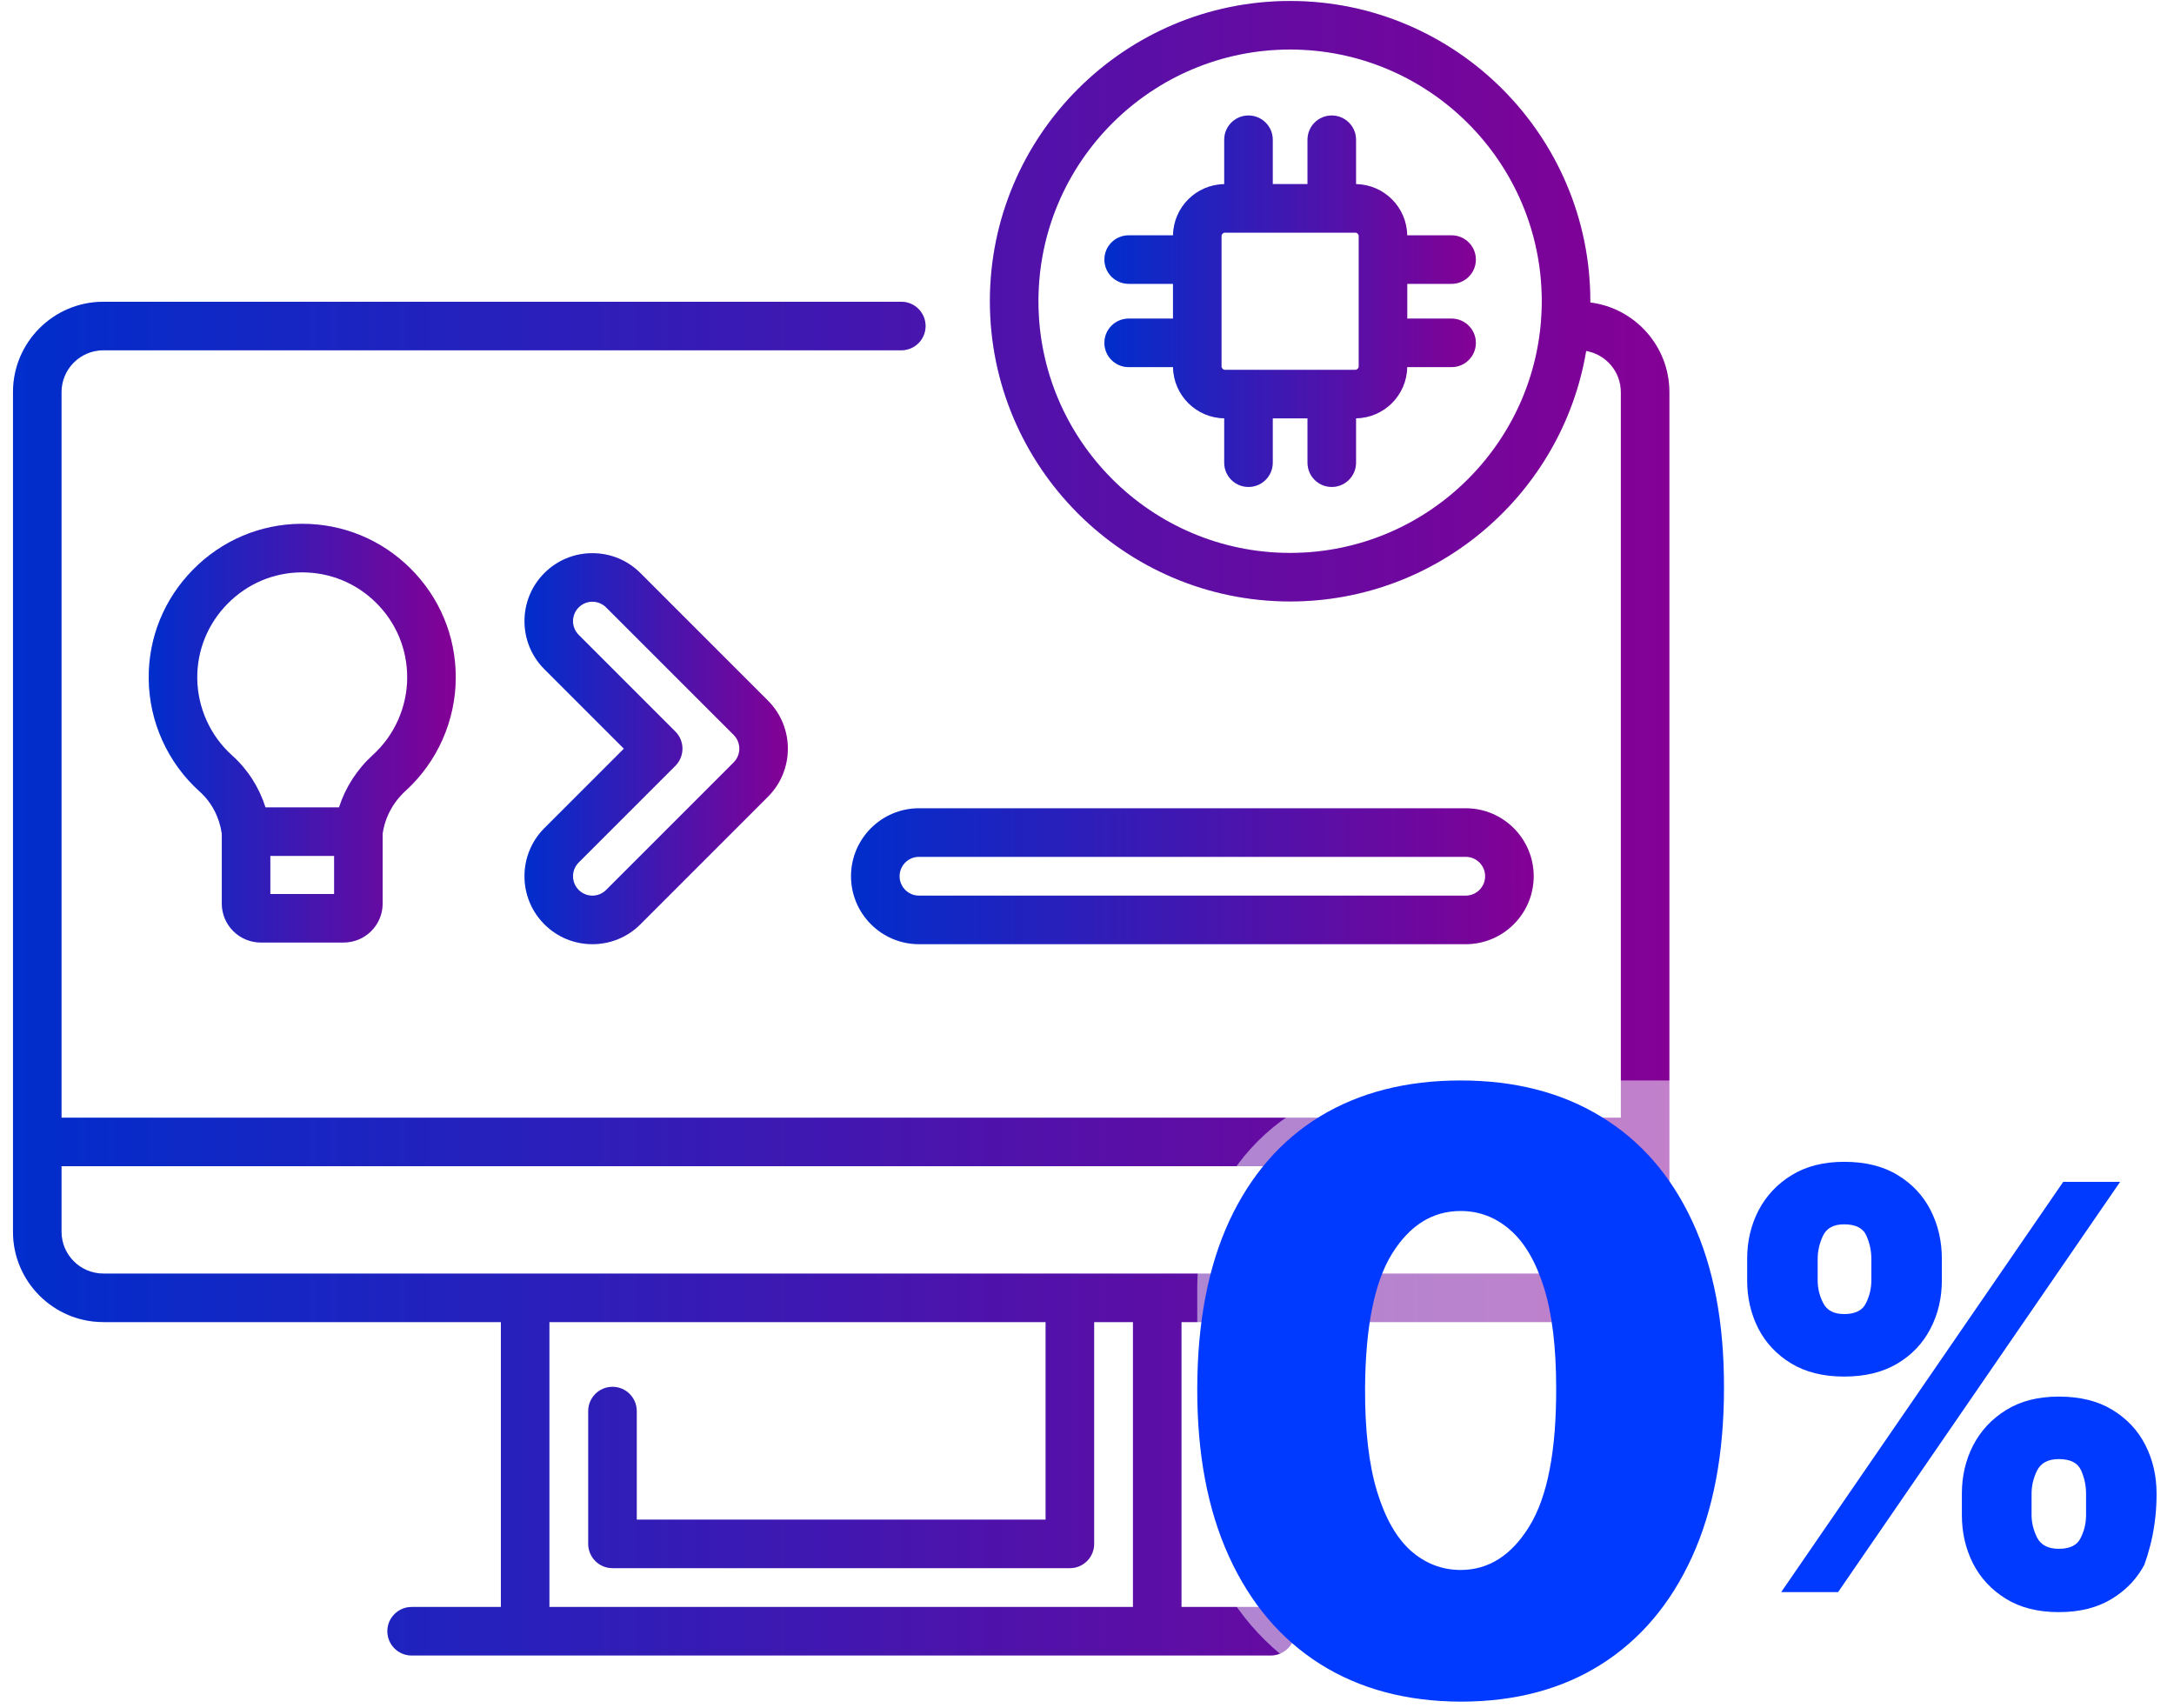
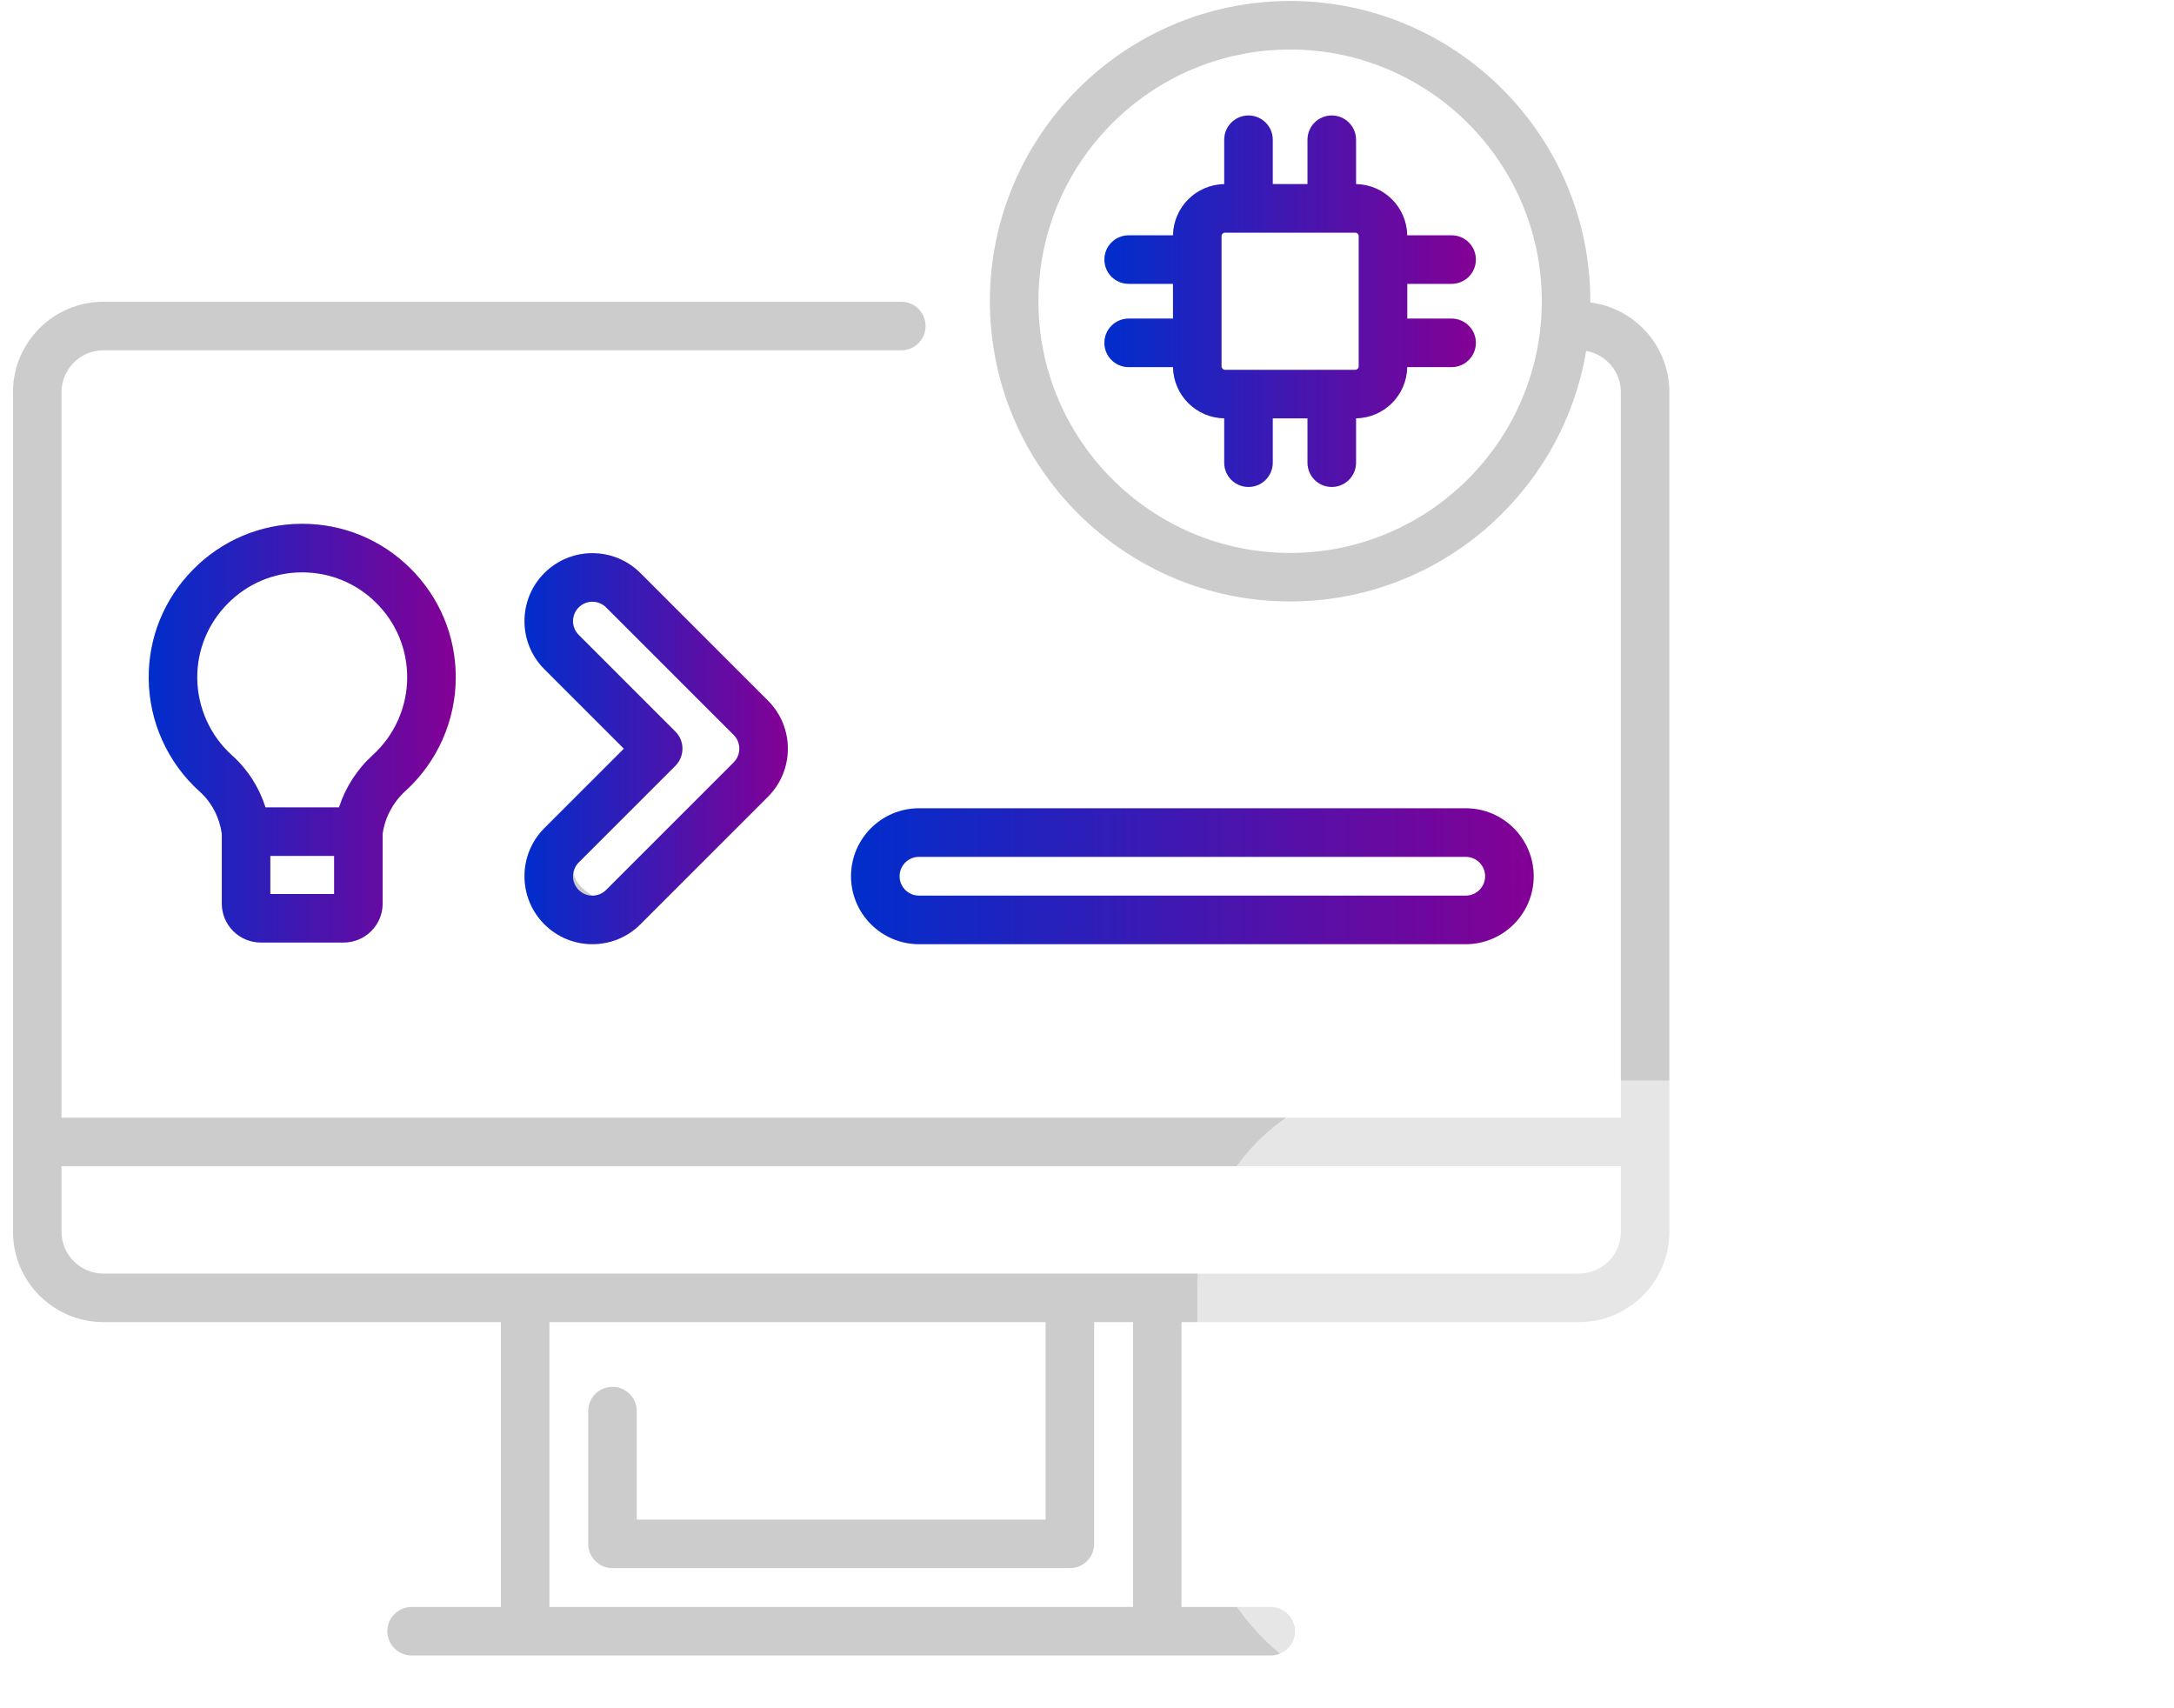
<svg xmlns="http://www.w3.org/2000/svg" width="84" height="66" viewBox="0 0 84 66" fill="none">
-   <path d="M61.447 11.687C61.447 11.671 61.447 11.654 61.447 11.638C61.447 5.242 56.244 0.038 49.847 0.038C43.451 0.038 38.248 5.242 38.248 11.638C38.248 18.034 43.451 23.238 49.847 23.238C55.589 23.238 60.369 19.044 61.287 13.559C62.047 13.691 62.627 14.354 62.627 15.15V43.183H2.377V15.15C2.377 14.259 3.102 13.534 3.993 13.534H34.826C35.343 13.534 35.763 13.114 35.763 12.597C35.763 12.079 35.343 11.659 34.826 11.659H3.993C2.068 11.659 0.502 13.225 0.502 15.15V47.589C0.502 49.514 2.068 51.08 3.993 51.08H19.353V62.087H15.905C15.387 62.087 14.967 62.507 14.967 63.024C14.967 63.542 15.387 63.962 15.905 63.962H49.099C49.617 63.962 50.037 63.542 50.037 63.024C50.037 62.507 49.617 62.087 49.099 62.087H45.651V51.08H61.011C62.936 51.08 64.502 49.514 64.502 47.589V15.15C64.502 13.373 63.167 11.902 61.447 11.687ZM49.847 21.363C44.485 21.363 40.123 17 40.123 11.638C40.123 6.275 44.485 1.913 49.847 1.913C55.21 1.913 59.572 6.275 59.572 11.638C59.572 17 55.21 21.363 49.847 21.363ZM43.776 62.087H21.228V51.08H40.401V58.712H24.603V54.519C24.603 54.001 24.183 53.581 23.665 53.581C23.148 53.581 22.728 54.001 22.728 54.519V59.65C22.728 60.167 23.148 60.587 23.665 60.587H41.339C41.856 60.587 42.276 60.167 42.276 59.65V51.08H43.776V62.087ZM62.627 47.589C62.627 48.48 61.902 49.205 61.011 49.205H3.993C3.102 49.205 2.377 48.48 2.377 47.589V45.058H62.627V47.589Z" fill="url(#paint0_linear_1865_3510)" />
  <path d="M61.447 11.687C61.447 11.671 61.447 11.654 61.447 11.638C61.447 5.242 56.244 0.038 49.847 0.038C43.451 0.038 38.248 5.242 38.248 11.638C38.248 18.034 43.451 23.238 49.847 23.238C55.589 23.238 60.369 19.044 61.287 13.559C62.047 13.691 62.627 14.354 62.627 15.15V43.183H2.377V15.15C2.377 14.259 3.102 13.534 3.993 13.534H34.826C35.343 13.534 35.763 13.114 35.763 12.597C35.763 12.079 35.343 11.659 34.826 11.659H3.993C2.068 11.659 0.502 13.225 0.502 15.15V47.589C0.502 49.514 2.068 51.08 3.993 51.08H19.353V62.087H15.905C15.387 62.087 14.967 62.507 14.967 63.024C14.967 63.542 15.387 63.962 15.905 63.962H49.099C49.617 63.962 50.037 63.542 50.037 63.024C50.037 62.507 49.617 62.087 49.099 62.087H45.651V51.08H61.011C62.936 51.08 64.502 49.514 64.502 47.589V15.15C64.502 13.373 63.167 11.902 61.447 11.687ZM49.847 21.363C44.485 21.363 40.123 17 40.123 11.638C40.123 6.275 44.485 1.913 49.847 1.913C55.21 1.913 59.572 6.275 59.572 11.638C59.572 17 55.21 21.363 49.847 21.363ZM43.776 62.087H21.228V51.08H40.401V58.712H24.603V54.519C24.603 54.001 24.183 53.581 23.665 53.581C23.148 53.581 22.728 54.001 22.728 54.519V59.65C22.728 60.167 23.148 60.587 23.665 60.587H41.339C41.856 60.587 42.276 60.167 42.276 59.65V51.08H43.776V62.087ZM62.627 47.589C62.627 48.48 61.902 49.205 61.011 49.205H3.993C3.102 49.205 2.377 48.48 2.377 47.589V45.058H62.627V47.589Z" fill="black" fill-opacity="0.2" />
  <path d="M56.087 12.309H54.374V10.966H56.087C56.605 10.966 57.025 10.547 57.025 10.029C57.025 9.511 56.605 9.092 56.087 9.092H54.372C54.356 8.008 53.478 7.13 52.395 7.114V5.399C52.395 4.881 51.975 4.462 51.457 4.462C50.939 4.462 50.52 4.881 50.52 5.399V7.113H49.177V5.399C49.177 4.881 48.757 4.462 48.239 4.462C47.721 4.462 47.302 4.881 47.302 5.399V7.114C46.218 7.13 45.34 8.008 45.324 9.092H43.609C43.092 9.092 42.672 9.511 42.672 10.029C42.672 10.547 43.092 10.966 43.609 10.966H45.323V12.309H43.609C43.092 12.309 42.672 12.729 42.672 13.247C42.672 13.764 43.092 14.184 43.609 14.184H45.324C45.34 15.268 46.218 16.146 47.302 16.162V17.877C47.302 18.394 47.721 18.814 48.239 18.814C48.757 18.814 49.177 18.394 49.177 17.877V16.163H50.52V17.877C50.52 18.394 50.939 18.814 51.457 18.814C51.975 18.814 52.395 18.394 52.395 17.877V16.162C53.478 16.146 54.356 15.268 54.372 14.184H56.087C56.605 14.184 57.025 13.764 57.025 13.247C57.025 12.729 56.605 12.309 56.087 12.309ZM52.499 14.154C52.499 14.228 52.438 14.288 52.365 14.288H47.332C47.258 14.288 47.198 14.228 47.198 14.154V9.122C47.198 9.048 47.258 8.988 47.332 8.988H52.365C52.438 8.988 52.499 9.048 52.499 9.122V14.154Z" fill="url(#paint1_linear_1865_3510)" />
  <path d="M56.087 12.309H54.374V10.966H56.087C56.605 10.966 57.025 10.547 57.025 10.029C57.025 9.511 56.605 9.092 56.087 9.092H54.372C54.356 8.008 53.478 7.13 52.395 7.114V5.399C52.395 4.881 51.975 4.462 51.457 4.462C50.939 4.462 50.52 4.881 50.52 5.399V7.113H49.177V5.399C49.177 4.881 48.757 4.462 48.239 4.462C47.721 4.462 47.302 4.881 47.302 5.399V7.114C46.218 7.13 45.34 8.008 45.324 9.092H43.609C43.092 9.092 42.672 9.511 42.672 10.029C42.672 10.547 43.092 10.966 43.609 10.966H45.323V12.309H43.609C43.092 12.309 42.672 12.729 42.672 13.247C42.672 13.764 43.092 14.184 43.609 14.184H45.324C45.34 15.268 46.218 16.146 47.302 16.162V17.877C47.302 18.394 47.721 18.814 48.239 18.814C48.757 18.814 49.177 18.394 49.177 17.877V16.163H50.52V17.877C50.52 18.394 50.939 18.814 51.457 18.814C51.975 18.814 52.395 18.394 52.395 17.877V16.162C53.478 16.146 54.356 15.268 54.372 14.184H56.087C56.605 14.184 57.025 13.764 57.025 13.247C57.025 12.729 56.605 12.309 56.087 12.309ZM52.499 14.154C52.499 14.228 52.438 14.288 52.365 14.288H47.332C47.258 14.288 47.198 14.228 47.198 14.154V9.122C47.198 9.048 47.258 8.988 47.332 8.988H52.365C52.438 8.988 52.499 9.048 52.499 9.122V14.154Z" fill="black" fill-opacity="0.2" />
  <path d="M10.076 36.415H13.279C14.11 36.415 14.785 35.739 14.785 34.909V32.207C14.875 31.58 15.187 30.995 15.668 30.557C16.901 29.435 17.609 27.836 17.609 26.169C17.609 24.576 16.986 23.081 15.855 21.959C14.736 20.848 13.254 20.238 11.678 20.238C11.662 20.238 11.647 20.238 11.631 20.238C10.052 20.25 8.568 20.88 7.454 22.013C6.339 23.146 5.733 24.639 5.746 26.219C5.76 27.882 6.479 29.473 7.717 30.584C8.179 30.998 8.479 31.573 8.57 32.207V34.908C8.57 35.739 9.245 36.415 10.076 36.415ZM12.91 34.54H10.445V33.07H12.91V34.54H12.91ZM7.621 26.203C7.612 25.125 8.027 24.103 8.79 23.328C9.553 22.553 10.567 22.121 11.646 22.113C11.656 22.113 11.667 22.113 11.677 22.113C12.755 22.113 13.769 22.53 14.534 23.29C15.308 24.057 15.734 25.08 15.734 26.169C15.734 27.309 15.25 28.403 14.406 29.17C13.795 29.726 13.346 30.426 13.099 31.195H10.258C10.013 30.422 9.571 29.728 8.97 29.189C8.122 28.429 7.631 27.34 7.621 26.203Z" fill="url(#paint2_linear_1865_3510)" />
  <path d="M10.076 36.415H13.279C14.11 36.415 14.785 35.739 14.785 34.909V32.207C14.875 31.58 15.187 30.995 15.668 30.557C16.901 29.435 17.609 27.836 17.609 26.169C17.609 24.576 16.986 23.081 15.855 21.959C14.736 20.848 13.254 20.238 11.678 20.238C11.662 20.238 11.647 20.238 11.631 20.238C10.052 20.25 8.568 20.88 7.454 22.013C6.339 23.146 5.733 24.639 5.746 26.219C5.76 27.882 6.479 29.473 7.717 30.584C8.179 30.998 8.479 31.573 8.57 32.207V34.908C8.57 35.739 9.245 36.415 10.076 36.415ZM12.91 34.54H10.445V33.07H12.91V34.54H12.91ZM7.621 26.203C7.612 25.125 8.027 24.103 8.79 23.328C9.553 22.553 10.567 22.121 11.646 22.113C11.656 22.113 11.667 22.113 11.677 22.113C12.755 22.113 13.769 22.53 14.534 23.29C15.308 24.057 15.734 25.08 15.734 26.169C15.734 27.309 15.25 28.403 14.406 29.17C13.795 29.726 13.346 30.426 13.099 31.195H10.258C10.013 30.422 9.571 29.728 8.97 29.189C8.122 28.429 7.631 27.34 7.621 26.203Z" fill="black" fill-opacity="0.2" />
  <path d="M21.033 35.71C21.529 36.206 22.188 36.479 22.889 36.479C23.591 36.479 24.25 36.206 24.745 35.71L29.673 30.782C30.697 29.758 30.697 28.093 29.673 27.07L24.745 22.142C24.25 21.646 23.59 21.373 22.889 21.373C22.889 21.373 22.889 21.373 22.889 21.373C22.188 21.373 21.529 21.646 21.033 22.142C20.01 23.165 20.01 24.831 21.033 25.854L24.105 28.926L21.033 31.997C20.01 33.021 20.01 34.686 21.033 35.71ZM22.359 33.323L26.094 29.589C26.46 29.223 26.46 28.629 26.094 28.263L22.359 24.528C22.067 24.236 22.067 23.76 22.359 23.468C22.501 23.326 22.689 23.248 22.889 23.248C23.09 23.248 23.278 23.326 23.42 23.468L28.348 28.395C28.64 28.688 28.64 29.164 28.348 29.456L23.42 34.384C23.278 34.526 23.09 34.604 22.889 34.604C22.689 34.604 22.501 34.526 22.359 34.384C22.067 34.092 22.067 33.616 22.359 33.323Z" fill="url(#paint3_linear_1865_3510)" />
-   <path d="M21.033 35.71C21.529 36.206 22.188 36.479 22.889 36.479C23.591 36.479 24.25 36.206 24.745 35.71L29.673 30.782C30.697 29.758 30.697 28.093 29.673 27.07L24.745 22.142C24.25 21.646 23.59 21.373 22.889 21.373C22.889 21.373 22.889 21.373 22.889 21.373C22.188 21.373 21.529 21.646 21.033 22.142C20.01 23.165 20.01 24.831 21.033 25.854L24.105 28.926L21.033 31.997C20.01 33.021 20.01 34.686 21.033 35.71ZM22.359 33.323L26.094 29.589C26.46 29.223 26.46 28.629 26.094 28.263L22.359 24.528C22.067 24.236 22.067 23.76 22.359 23.468C22.501 23.326 22.689 23.248 22.889 23.248C23.09 23.248 23.278 23.326 23.42 23.468L28.348 28.395C28.64 28.688 28.64 29.164 28.348 29.456L23.42 34.384C23.278 34.526 23.09 34.604 22.889 34.604C22.689 34.604 22.501 34.526 22.359 34.384C22.067 34.092 22.067 33.616 22.359 33.323Z" fill="black" fill-opacity="0.2" />
+   <path d="M21.033 35.71C21.529 36.206 22.188 36.479 22.889 36.479C23.591 36.479 24.25 36.206 24.745 35.71L29.673 30.782C30.697 29.758 30.697 28.093 29.673 27.07L24.745 22.142C24.25 21.646 23.59 21.373 22.889 21.373C22.889 21.373 22.889 21.373 22.889 21.373C22.188 21.373 21.529 21.646 21.033 22.142C20.01 23.165 20.01 24.831 21.033 25.854L24.105 28.926L21.033 31.997C20.01 33.021 20.01 34.686 21.033 35.71ZM22.359 33.323L26.094 29.589C26.46 29.223 26.46 28.629 26.094 28.263L22.359 24.528C22.067 24.236 22.067 23.76 22.359 23.468C22.501 23.326 22.689 23.248 22.889 23.248C23.09 23.248 23.278 23.326 23.42 23.468L28.348 28.395C28.64 28.688 28.64 29.164 28.348 29.456L23.42 34.384C23.278 34.526 23.09 34.604 22.889 34.604C22.067 34.092 22.067 33.616 22.359 33.323Z" fill="black" fill-opacity="0.2" />
  <path d="M32.883 33.854C32.883 35.301 34.06 36.479 35.508 36.479H56.634C58.082 36.479 59.259 35.301 59.259 33.854C59.259 32.406 58.082 31.229 56.634 31.229H35.508C34.06 31.229 32.883 32.406 32.883 33.854ZM35.508 33.104H56.634C57.048 33.104 57.384 33.44 57.384 33.854C57.384 34.267 57.048 34.604 56.634 34.604H35.508C35.094 34.604 34.758 34.267 34.758 33.854C34.758 33.44 35.094 33.104 35.508 33.104Z" fill="url(#paint4_linear_1865_3510)" />
  <path d="M32.883 33.854C32.883 35.301 34.06 36.479 35.508 36.479H56.634C58.082 36.479 59.259 35.301 59.259 33.854C59.259 32.406 58.082 31.229 56.634 31.229H35.508C34.06 31.229 32.883 32.406 32.883 33.854ZM35.508 33.104H56.634C57.048 33.104 57.384 33.44 57.384 33.854C57.384 34.267 57.048 34.604 56.634 34.604H35.508C35.094 34.604 34.758 34.267 34.758 33.854C34.758 33.44 35.094 33.104 35.508 33.104Z" fill="black" fill-opacity="0.2" />
  <g filter="url(#filter0_b_1865_3510)">
    <g clip-path="url(#clip0_1865_3510)">
      <rect x="46.26" y="41.745" width="37.066" height="24" rx="8" fill="white" fill-opacity="0.5" />
-       <path d="M75.804 58.54V57.704C75.804 57.034 75.948 56.414 76.237 55.847C76.531 55.279 76.957 54.823 77.514 54.477C78.072 54.131 78.75 53.959 79.55 53.959C80.37 53.959 81.059 54.129 81.616 54.469C82.178 54.81 82.604 55.264 82.893 55.831C83.182 56.399 83.326 57.023 83.326 57.704V58.54C83.326 59.211 83.179 59.83 82.885 60.398C82.596 60.965 82.171 61.422 81.608 61.767C81.046 62.113 80.36 62.286 79.55 62.286C78.74 62.286 78.056 62.113 77.499 61.767C76.942 61.422 76.519 60.965 76.23 60.398C75.946 59.83 75.804 59.211 75.804 58.54ZM78.497 57.704V58.54C78.497 58.834 78.57 59.126 78.714 59.415C78.864 59.699 79.142 59.84 79.55 59.84C79.978 59.84 80.259 59.701 80.393 59.422C80.533 59.144 80.602 58.85 80.602 58.54V57.704C80.602 57.395 80.538 57.096 80.409 56.807C80.28 56.518 79.993 56.373 79.55 56.373C79.142 56.373 78.864 56.518 78.714 56.807C78.57 57.096 78.497 57.395 78.497 57.704ZM67.508 49.47V48.634C67.508 47.953 67.655 47.329 67.949 46.761C68.248 46.194 68.676 45.739 69.234 45.399C69.791 45.058 70.464 44.888 71.254 44.888C72.074 44.888 72.763 45.058 73.32 45.399C73.882 45.739 74.308 46.194 74.597 46.761C74.886 47.329 75.03 47.953 75.03 48.634V49.47C75.03 50.151 74.883 50.773 74.589 51.335C74.3 51.897 73.874 52.346 73.312 52.682C72.75 53.017 72.064 53.185 71.254 53.185C70.444 53.185 69.76 53.014 69.203 52.674C68.645 52.333 68.222 51.882 67.933 51.319C67.65 50.757 67.508 50.141 67.508 49.47ZM70.232 48.634V49.47C70.232 49.779 70.304 50.074 70.449 50.352C70.593 50.631 70.861 50.77 71.254 50.77C71.682 50.77 71.963 50.631 72.097 50.352C72.236 50.074 72.306 49.779 72.306 49.47V48.634C72.306 48.324 72.242 48.025 72.112 47.736C71.984 47.447 71.697 47.303 71.254 47.303C70.846 47.303 70.573 47.452 70.433 47.752C70.299 48.046 70.232 48.34 70.232 48.634ZM68.823 61.512L79.72 45.662H81.918L71.021 61.512H68.823Z" fill="#0039FF" />
-       <path d="M56.436 65.745C54.342 65.737 52.534 65.253 51.01 64.293C49.487 63.332 48.312 61.947 47.487 60.139C46.661 58.33 46.252 56.161 46.26 53.632C46.267 51.096 46.68 48.942 47.498 47.171C48.324 45.4 49.494 44.052 51.01 43.129C52.534 42.206 54.342 41.745 56.436 41.745C58.53 41.745 60.338 42.21 61.862 43.141C63.385 44.064 64.56 45.411 65.385 47.182C66.211 48.953 66.62 51.103 66.612 53.632C66.612 56.176 66.199 58.353 65.374 60.161C64.548 61.97 63.374 63.355 61.85 64.315C60.335 65.268 58.53 65.745 56.436 65.745ZM56.436 60.657C57.517 60.657 58.402 60.094 59.093 58.968C59.791 57.835 60.136 56.056 60.128 53.632C60.128 52.049 59.971 50.754 59.656 49.748C59.34 48.743 58.905 48 58.35 47.52C57.794 47.032 57.156 46.788 56.436 46.788C55.355 46.788 54.474 47.336 53.791 48.431C53.108 49.527 52.759 51.261 52.744 53.632C52.736 55.246 52.89 56.574 53.205 57.617C53.52 58.653 53.956 59.418 54.511 59.914C55.074 60.409 55.716 60.657 56.436 60.657Z" fill="#0039FF" />
    </g>
  </g>
  <defs>
    <filter id="filter0_b_1865_3510" x="41.26" y="36.745" width="47.065" height="34" filterUnits="userSpaceOnUse" color-interpolation-filters="sRGB">
      <feFlood flood-opacity="0" result="BackgroundImageFix" />
      <feGaussianBlur in="BackgroundImageFix" stdDeviation="2.5" />
      <feComposite in2="SourceAlpha" operator="in" result="effect1_backgroundBlur_1865_3510" />
      <feBlend mode="normal" in="SourceGraphic" in2="effect1_backgroundBlur_1865_3510" result="shape" />
    </filter>
    <linearGradient id="paint0_linear_1865_3510" x1="0.502" y1="32" x2="64.502" y2="32" gradientUnits="userSpaceOnUse">
      <stop stop-color="#0039FF" />
      <stop offset="1" stop-color="#A500BA" />
    </linearGradient>
    <linearGradient id="paint1_linear_1865_3510" x1="42.672" y1="11.638" x2="57.025" y2="11.638" gradientUnits="userSpaceOnUse">
      <stop stop-color="#0039FF" />
      <stop offset="1" stop-color="#A500BA" />
    </linearGradient>
    <linearGradient id="paint2_linear_1865_3510" x1="5.746" y1="28.326" x2="17.609" y2="28.326" gradientUnits="userSpaceOnUse">
      <stop stop-color="#0039FF" />
      <stop offset="1" stop-color="#A500BA" />
    </linearGradient>
    <linearGradient id="paint3_linear_1865_3510" x1="20.266" y1="28.926" x2="30.441" y2="28.926" gradientUnits="userSpaceOnUse">
      <stop stop-color="#0039FF" />
      <stop offset="1" stop-color="#A500BA" />
    </linearGradient>
    <linearGradient id="paint4_linear_1865_3510" x1="32.883" y1="33.854" x2="59.259" y2="33.854" gradientUnits="userSpaceOnUse">
      <stop stop-color="#0039FF" />
      <stop offset="1" stop-color="#A500BA" />
    </linearGradient>
    <clipPath id="clip0_1865_3510">
      <rect x="46.26" y="41.745" width="37.066" height="24" rx="8" fill="white" />
    </clipPath>
  </defs>
</svg>